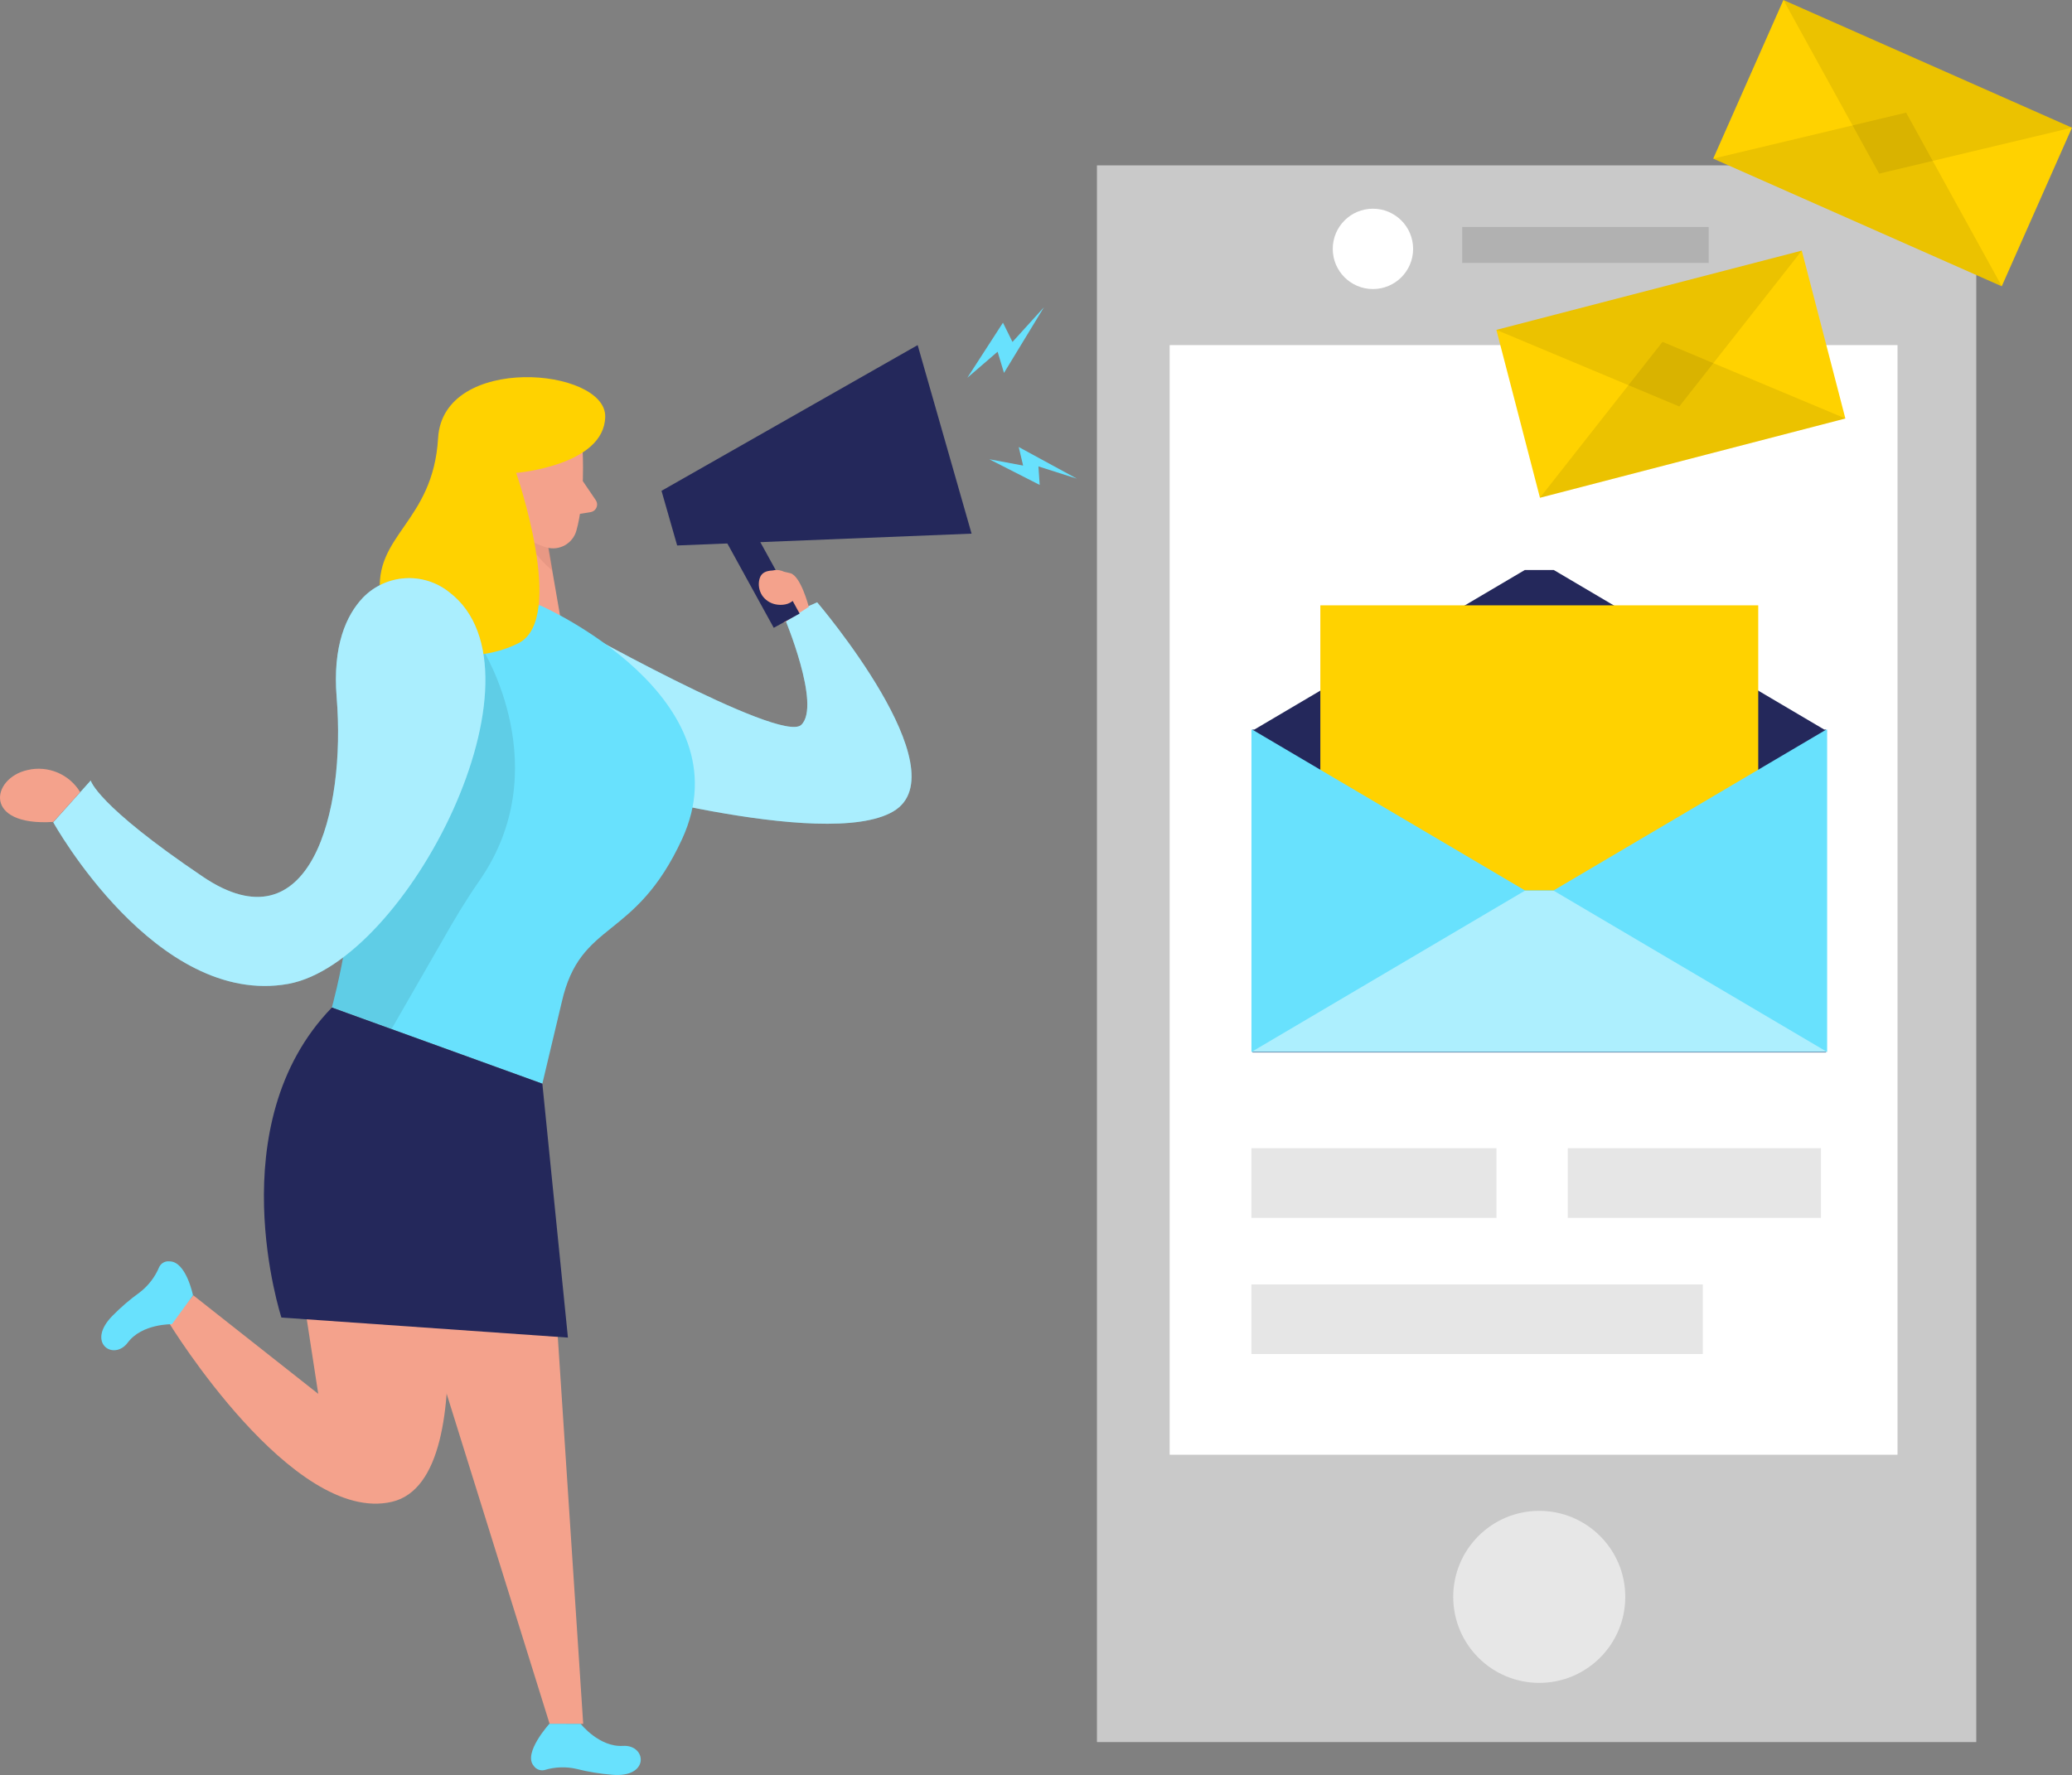
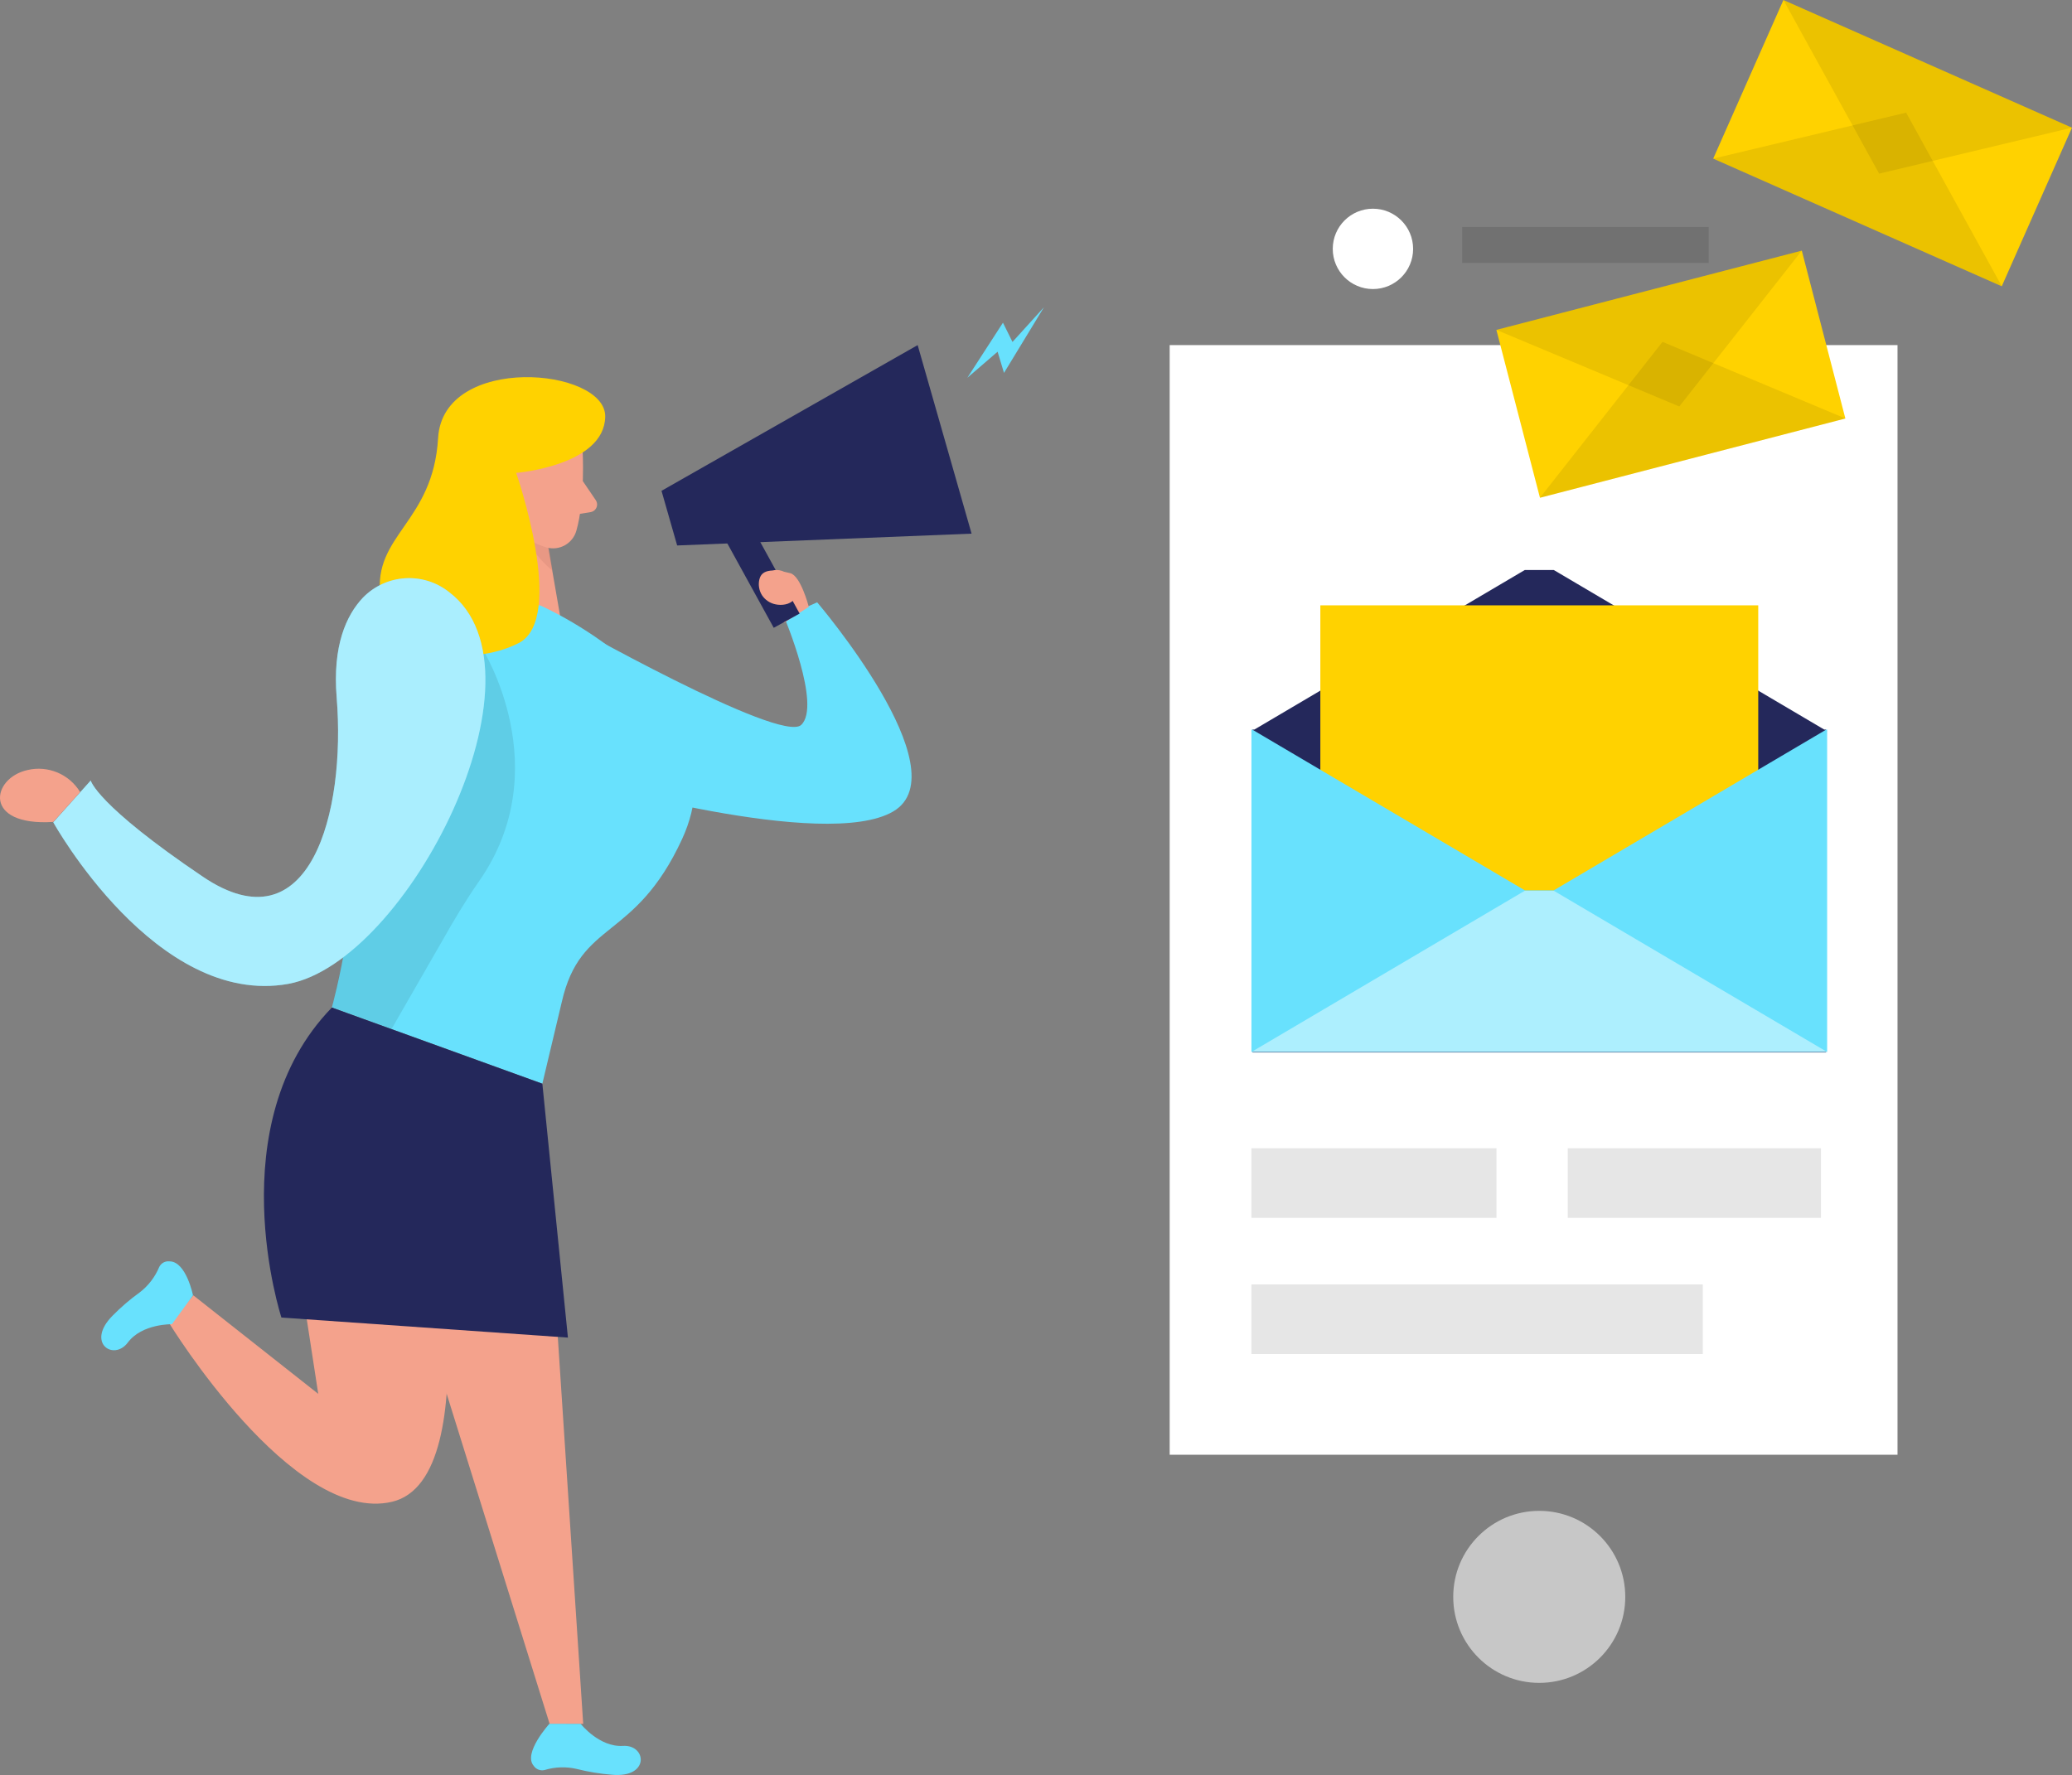
<svg xmlns="http://www.w3.org/2000/svg" id="_レイヤー_1" viewBox="0 0 206.01 176.509">
  <rect x="0" y="0" width="206.01" height="176.509" fill="#808080" stroke="none" />
  <defs>
    <style>.cls-1{opacity:.08;}.cls-1,.cls-2,.cls-3,.cls-4,.cls-5,.cls-6,.cls-7{isolation:isolate;}.cls-2{fill:#ce8172;opacity:.31;}.cls-8,.cls-3,.cls-4,.cls-6{fill:#fff;}.cls-9{fill:#f4a28c;}.cls-3{opacity:.46;}.cls-10{fill:#c9c9c9;}.cls-4{opacity:.44;}.cls-11{fill:#e6e6e6;}.cls-5{opacity:.09;}.cls-6{opacity:.56;}.cls-7{opacity:.12;}.cls-12{fill:#24285b;}.cls-13{fill:#ffd200;}.cls-14{fill:#68e1fd;}</style>
  </defs>
-   <rect class="cls-10" x="109.065" y="16.445" width="87.426" height="156.79" />
  <rect class="cls-8" x="116.296" y="34.317" width="72.366" height="110.345" />
  <circle class="cls-6" cx="153.041" cy="158.795" r="8.553" />
  <rect class="cls-7" x="145.379" y="22.573" width="24.511" height="3.572" />
  <circle class="cls-8" cx="136.505" cy="24.749" r="3.995" />
  <polygon class="cls-12" points="181.664 72.715 181.555 72.656 181.555 72.547 181.372 72.547 154.487 56.683 151.602 56.683 124.717 72.547 124.527 72.547 124.527 72.656 124.425 72.715 124.527 72.715 124.527 104.661 181.555 104.661 181.555 72.715 181.664 72.715" />
  <rect class="cls-13" x="131.276" y="60.196" width="43.538" height="40.492" />
  <polygon class="cls-14" points="181.664 72.547 181.664 104.61 124.425 104.61 124.425 72.547 124.498 72.547 151.602 88.535 154.487 88.535 181.584 72.547 181.664 72.547" />
  <polygon class="cls-3" points="151.602 88.578 154.487 88.578 181.664 104.61 124.425 104.61 151.602 88.578" />
  <rect class="cls-11" x="124.425" y="114.184" width="24.365" height="6.924" />
  <rect class="cls-11" x="155.875" y="114.184" width="25.176" height="6.924" />
  <rect class="cls-11" x="124.425" y="127.725" width="44.874" height="6.924" />
  <path class="cls-14" d="m55.874,61.684s21.758,12.321,23.788,10.401-1.694-10.729-1.694-10.729l3.279-1.461s14.345,16.799,7.567,20.794c-6.778,3.995-31.07-3.046-31.07-3.046l-1.87-15.959Z" />
-   <path class="cls-4" d="m55.874,61.684s21.758,12.321,23.788,10.401-1.694-10.729-1.694-10.729l3.279-1.461s14.345,16.799,7.567,20.794c-6.778,3.995-31.07-3.046-31.07-3.046l-1.87-15.959Z" />
  <polygon class="cls-9" points="40.303 125.431 54.647 171.423 57.985 171.423 54.874 124.029 40.303 125.431" />
  <path class="cls-9" d="m28.756,119.844l2.885,18.763-12.416-9.794-2.388,2.79s12.256,20.034,22.123,17.741c9.867-2.293,3.652-32.743,3.652-32.743l-13.855,3.243Z" />
  <polygon class="cls-9" points="49.133 45.66 47.095 61.29 55.787 61.801 53.778 50.225 49.133 45.66" />
  <path class="cls-2" d="m54.326,52.737c-1.08-.246-2.065-.801-2.834-1.6,0,0,.204,2.878,3.455,5.638l-.621-4.039Z" />
  <path class="cls-9" d="m80.416,60.348c-.044-.168-.811-3.053-1.826-3.345s-3.389-.504-3.177.73,2.542,4.192,2.542,4.192l2.461-1.578Z" />
  <path class="cls-9" d="m57.927,44.813s.278,4.799-.621,7.961c-.362,1.281-1.694,2.026-2.975,1.664-.006-.002-.013-.004-.019-.006-1.585-.482-3.593-1.585-4.054-4.134l-1.315-4.243c-.347-1.791.468-3.606,2.038-4.536,2.761-1.892,6.924.358,6.946,3.294Z" />
  <path class="cls-9" d="m52.697,48.779s0-1.855-1.373-1.753-1.461,2.783.446,3.082l.928-1.329Z" />
  <path class="cls-9" d="m57.949,47.844l1.285,1.892c.239.35.149.827-.201,1.066-.095.065-.204.108-.317.125l-1.848.299,1.081-3.382Z" />
  <path class="cls-14" d="m53.851,60.267s20.45,9.093,13.965,23.175c-4.718,10.225-10.101,7.976-11.964,16.214l-1.928,8.107-20.925-7.574s3.184-11.847,2.257-19.881-4.002-28.068,18.595-20.041Z" />
  <path class="cls-5" d="m47.986,64.569s7.472,11.854-.358,23.065c-1.329,1.906-2.512,3.9-3.652,5.916l-5.04,8.764-5.923-2.14,1.117-4.988,13.855-30.617Z" />
  <path class="cls-13" d="m51.324,47.026s5.025,14.476.248,16.923-12.979,1.461-13.746-4.652c-.767-6.113,5.237-7.304,5.733-15.74s16.704-6.99,16.616-2.118-8.852,5.587-8.852,5.587Z" />
  <path class="cls-14" d="m44.671,58.894c-2.578-2.063-6.301-1.825-8.597.548-1.636,1.738-3.024,4.747-2.6,9.933.928,11.43-2.659,24.993-13.293,17.814-10.634-7.18-11.16-9.575-11.16-9.575l-3.725,4.156s10.225,18.435,23.372,16.068c11.869-2.184,26.476-30.968,16.003-38.944Z" />
  <path class="cls-4" d="m44.671,58.894c-2.578-2.063-6.301-1.825-8.597.548-1.636,1.738-3.024,4.747-2.6,9.933.928,11.43-2.659,24.993-13.293,17.814-10.634-7.18-11.16-9.575-11.16-9.575l-3.725,4.156s10.225,18.435,23.372,16.068c11.869-2.184,26.476-30.968,16.003-38.944Z" />
  <path class="cls-12" d="m32.999,100.19l20.925,7.574,2.542,25.249-28.485-1.994s-6.281-19.202,5.018-30.829Z" />
  <path class="cls-9" d="m7.969,78.768c-1.086-1.793-3.206-2.678-5.244-2.191-3.586.796-4.47,5.609,2.571,5.156l2.673-2.965Z" />
  <path class="cls-14" d="m57.737,171.423s1.841,2.337,4.2,2.191,2.702,3.214-1.088,2.87c-1.185-.093-2.36-.286-3.513-.577-1.057-.245-2.161-.207-3.199.11-.415.098-.847-.075-1.081-.431-1.074-1.264,1.57-4.17,1.57-4.17l3.111.007Z" />
  <path class="cls-14" d="m17.092,131.683s-2.973-.066-4.382,1.819-4.2.037-1.519-2.666c.828-.845,1.727-1.618,2.688-2.308.861-.659,1.534-1.533,1.95-2.534.187-.386.597-.611,1.023-.562,1.658,0,2.337,3.382,2.337,3.382l-2.096,2.87Z" />
  <polygon class="cls-12" points="96.6 53.066 67.327 54.242 65.771 48.808 91.239 34.317 96.6 53.066" />
  <rect class="cls-12" x="74.157" y="51.63" width="2.936" height="10.758" transform="translate(-18.113 43.501) rotate(-28.81)" />
  <path class="cls-9" d="m75.508,57.587c-.137.548-.045,1.128.256,1.607.313.472.803.798,1.359.906.32.066.651.066.971,0,.337-.066.643-.238.876-.489.635-.73.058-1.731-.482-2.352-.424-.475-1.076-.677-1.694-.526-.599.029-1.117.197-1.285.855Z" />
  <polygon class="cls-14" points="96.178 37.568 99.72 32.087 100.667 34.003 103.794 30.555 99.823 37.083 99.187 34.975 96.178 37.568" />
-   <polygon class="cls-14" points="98.358 45.668 103.371 48.221 103.247 46.382 107.072 47.6 101.286 44.451 101.724 46.298 98.358 45.668" />
  <rect class="cls-13" x="150.442" y="28.587" width="31.372" height="17.247" transform="translate(-4.02 42.929) rotate(-14.55)" />
  <polygon class="cls-1" points="183.478 41.613 153.113 49.497 165.297 33.997 183.478 41.613" />
  <polygon class="cls-1" points="179.144 24.92 148.779 32.803 166.964 40.419 179.144 24.92" />
  <rect class="cls-13" x="179.548" y="-1.45" width="17.247" height="31.372" transform="translate(99.007 180.551) rotate(-66.13)" />
  <polygon class="cls-1" points="199.031 28.469 170.341 15.774 189.518 11.203 199.031 28.469" />
  <polygon class="cls-1" points="206.01 12.695 177.32 0 186.836 17.266 206.01 12.695" />
</svg>